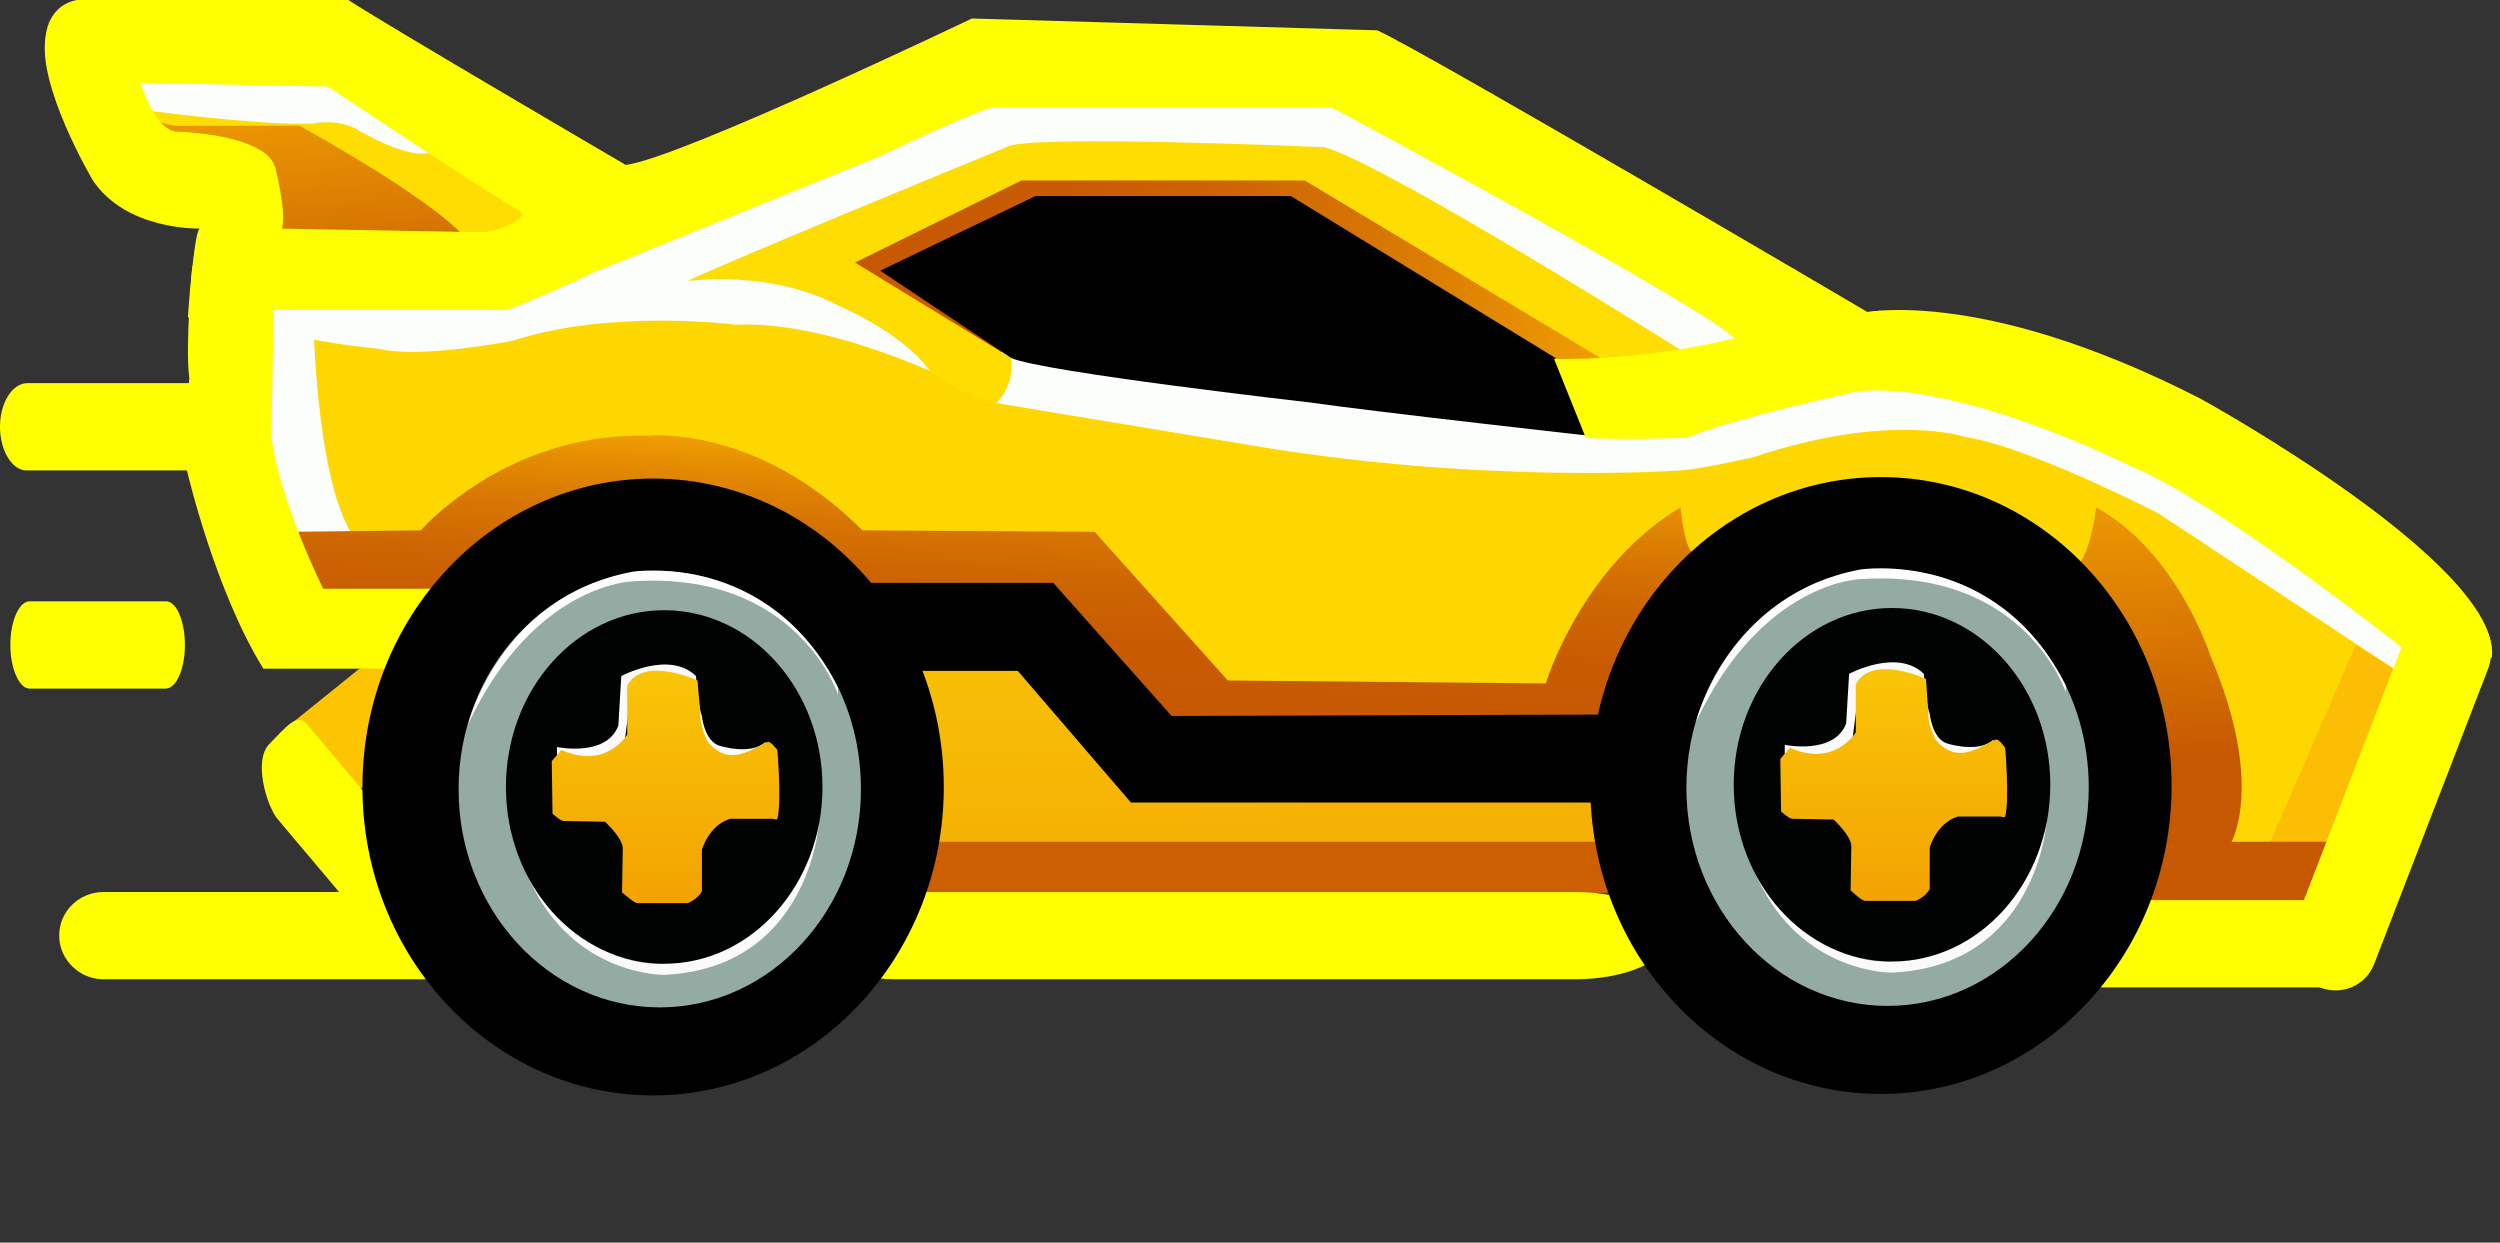
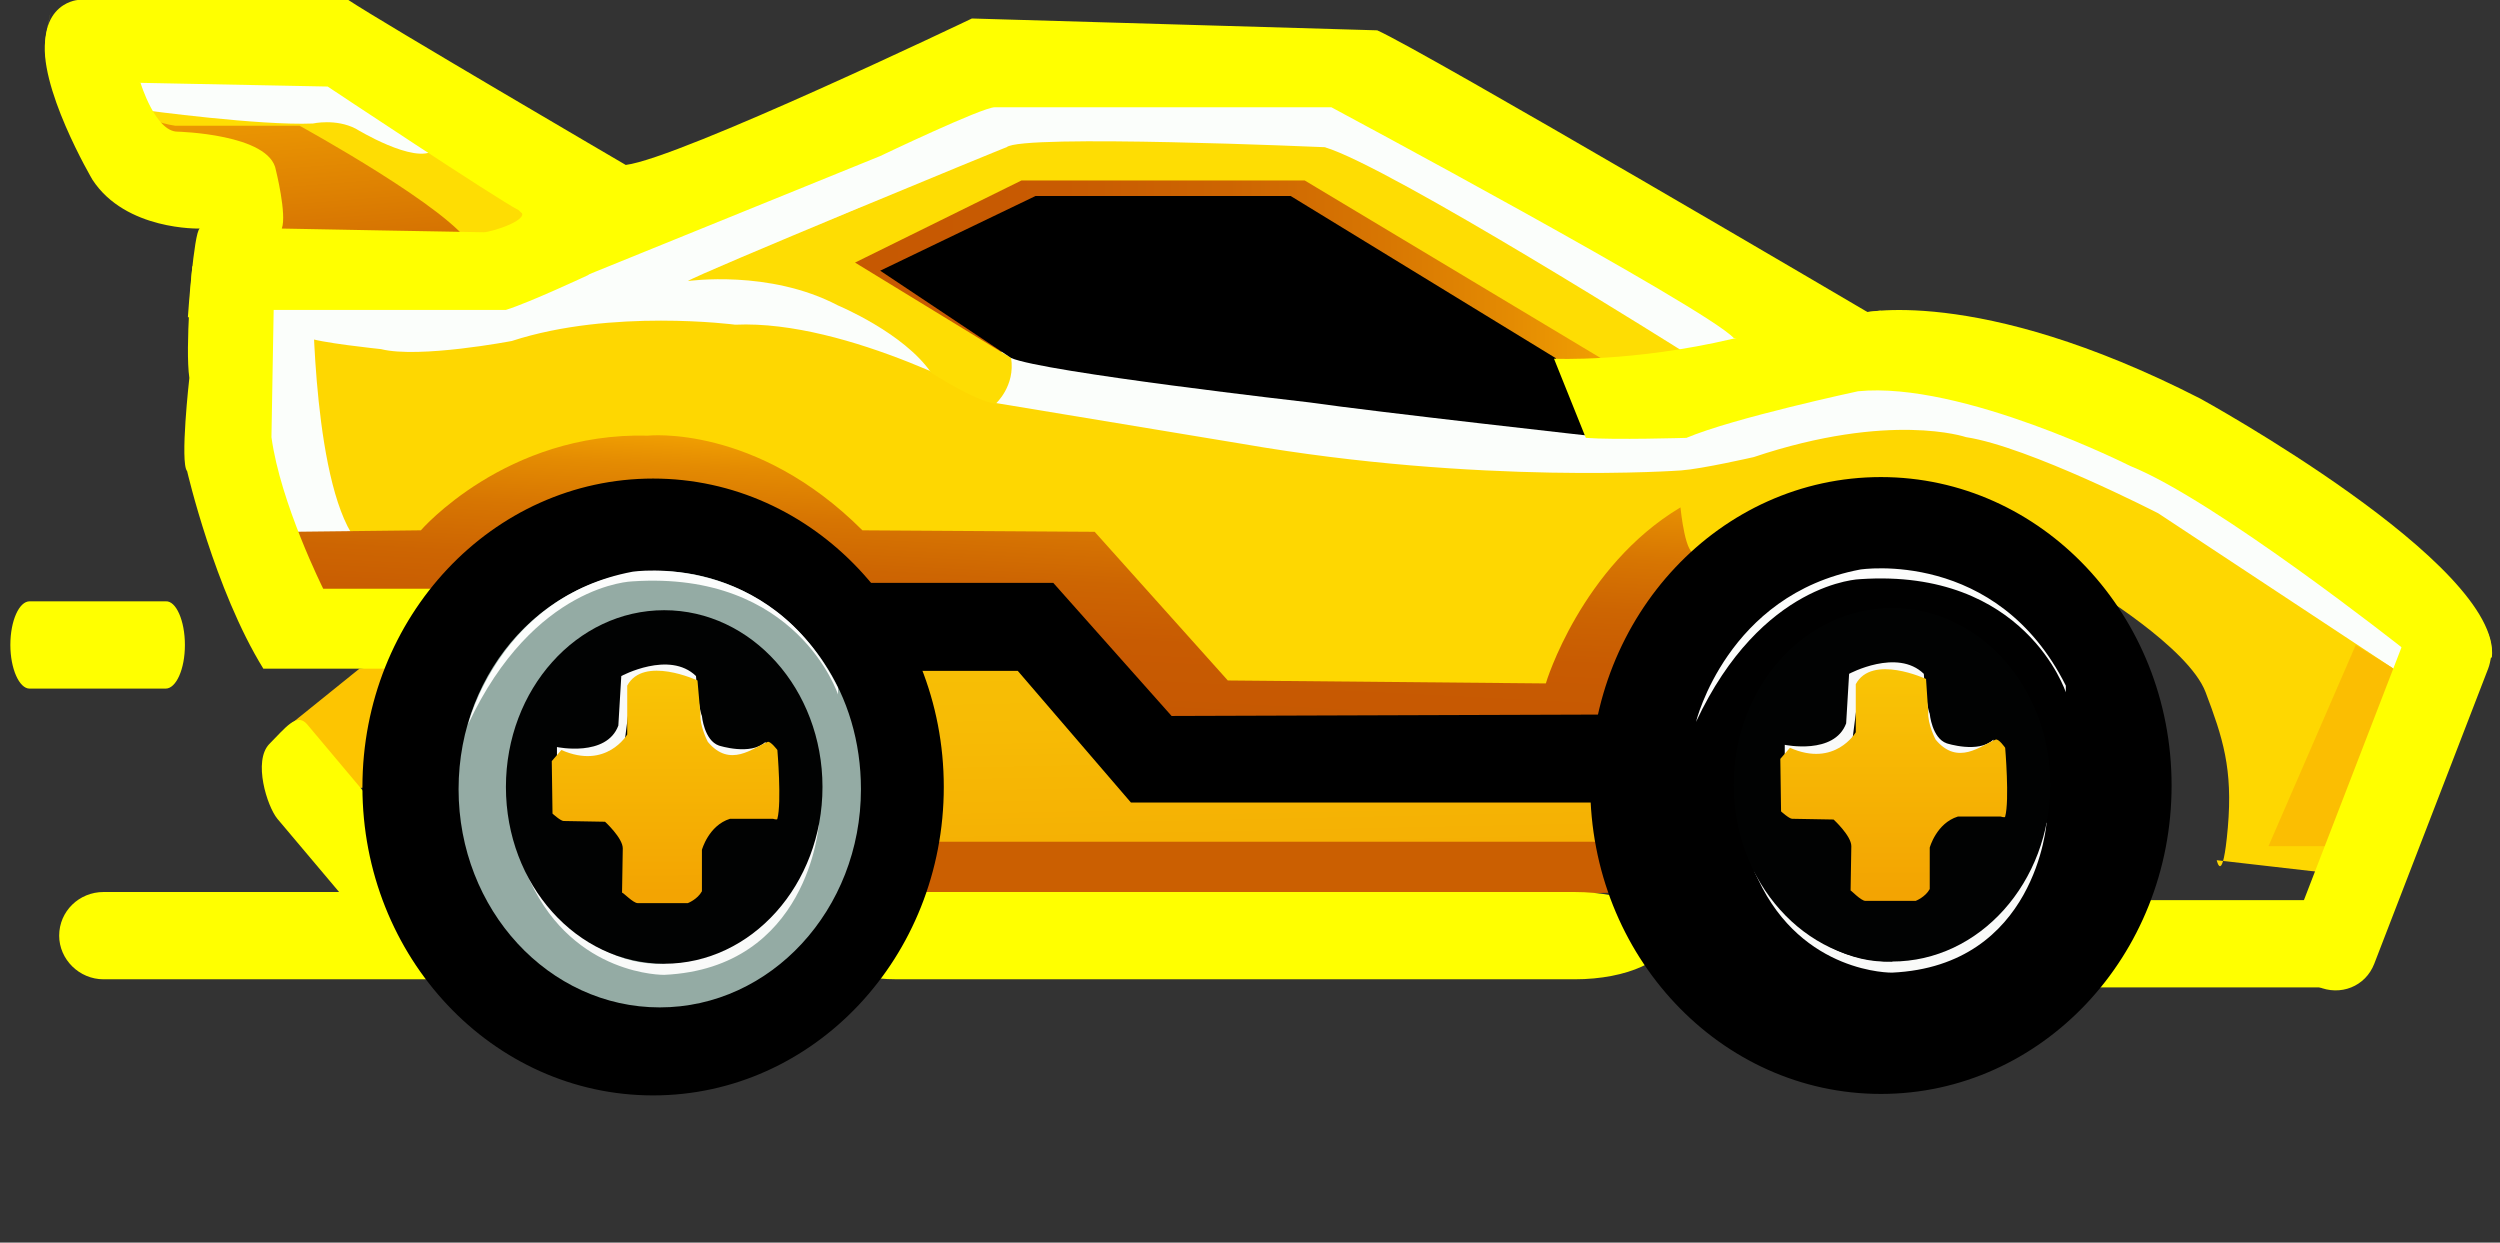
<svg xmlns="http://www.w3.org/2000/svg" enable-background="new 0 0 338 168" viewBox="0 0 338 168">
  <rect x="0" y="0" width="338" height="168" fill="#333333" stroke="none" />
  <defs>
</defs>
  <path fill="#FBFEFB" d="M41.5,38.5l0.8,10.9c0,0,1.8-0.5,6.4-0.8c0,0,20.7-0.2,28.7-2.6s4.4-2.2,11.9-0.7l35.9,5.7h2.1l0.7-2.3  l-5.8-5.8l-11.1-5.9l-14.6-0.5l19.9-8.4l9.9-2.5l10.8-4.7H163l16.2-0.9l8.5,4.6l13.8,8.7l19.2,11.5l6.6,4.9l7.1-2.4l1.9-2.4l-7-6.7  l-47.8-23.9l-46.8-1.3l-28.3,11.5L69.2,40.2L41.5,38.5z" />
  <path fill="#FBFEFB" d="M135.8,45.8l-2.3,9.5l40.5,7.3c0,0,46.7,4.5,50,2.8s26-4.2,27-4.6c1-0.4,9.4-3.6,31.5,5.8  c0,0,32,18.6,34.3,20.9l7.6,6.2l2.7-7.6c0,0-33.5-22.2-34.8-23.1s-30.9-12.8-35.3-12c-4.4,0.7-24.1,2.4-27.6,6s-38-1.3-42-2.4  C183.3,53.5,136.8,49.3,135.8,45.8" />
  <linearGradient id="SVGID_1_" gradientUnits="userSpaceOnUse" x1="172.599" y1="131.973" x2="170.309" y2="23.924">
    <stop offset="0" style="stop-color:#F3A402" />
    <stop offset="7.456261e-002" style="stop-color:#F4AA03" />
    <stop offset="0.334" style="stop-color:#F7BC05" />
    <stop offset="0.615" style="stop-color:#F9C606" />
    <stop offset="0.958" style="stop-color:#FAC906" />
  </linearGradient>
  <path fill="url(#SVGID_1_)" d="M122.2,89.7c0,0,6.5,16.3,2.3,24.2s3.8,2.4,3.8,2.4l93.5,0.3c0,0-5-7.9-1-15.3l-67,2.7L141,89.4  L122.2,89.7z" />
  <linearGradient id="SVGID_2_" gradientUnits="userSpaceOnUse" x1="113.986" y1="36.362" x2="219.318" y2="36.362">
    <stop offset="0" style="stop-color:#C65802" />
    <stop offset="0.283" style="stop-color:#C85B02" />
    <stop offset="0.495" style="stop-color:#CD6502" />
    <stop offset="0.683" style="stop-color:#D77502" />
    <stop offset="0.858" style="stop-color:#E48B02" />
    <stop offset="1" style="stop-color:#F3A402" />
  </linearGradient>
  <polygon fill="url(#SVGID_2_)" points="219.3,49.5 176.8,23.2 138,23.2 114,34.9 119,39.3 134.7,48.7 136.5,45.7 121.2,36.8   141,28.9 174.3,28.2 208,48.7 210.7,49.5 " />
  <path fill="#FED701" d="M323.3,90.2l-31.5-20.8c0,0-17.5-9-26-10.3c0,0-10.2-3.5-28.7,2.7c0,0-7,1.6-9.8,1.8c0,0-27.2,2-59.4-3.6  c0,0-24.2-4-33.2-5.5c0,0-20-11.3-35.3-10.6c0,0-16.7-2.2-30.2,2.2c0,0-12.5,2.4-17.7,1.1c0,0-8.7-0.9-10-1.6c0,0,0.3,19,5.3,27  l10.9,1.3c0,0,12.5-12.8,20.2-11.7c0,0,10.2-3.7,23.8,1.4c0,0,13,4.4,14.8,10.4l30.2,0.5l17.8,18.5h47.2c0,0,1.5-5.2,7.7-13  c0,0,8.5-5.5,12.2-5.8s5.1-4.5,19.8-6c0,0,22.4-1,31.1,11.9s0-0.6,0-0.6s13.4,8,15.7,14.1s3.7,10.3,3,18.3c-0.7,8-1.5,4.4-1.5,4.4  l14.8,1.7l6.7-14.3l4.2-11.9L323.3,90.2" />
  <path fill="#FBFEFB" d="M35.4,40.2h6.9c0,0,0,26.4,6.3,33.4c6.4,6.9-9.3,1.8-9.3,1.8S31.7,57,35.4,40.2z" />
  <path fill="#FEDD03" d="M93,38c0,0,11-1.6,20.3,3.3c0,0,8.9,3.7,12.6,9.1c0,0,5.9,3.8,8.7,4.2c0,0,2.7-2.4,2.1-6.2c-0.6-3.8,0,0,0,0  l-21.1-12.9l22.5-11.1h38.3l40,24l0.7,0.4l10.9-1c0,0-40.1-25.3-48.9-27.9c0,0-41-1.8-43,0C136.2,19.8,94.2,37.1,93,38z" />
  <polygon fill="#FBBE02" points="318.5,87.2 323.6,90.4 324.3,91.2 316.3,114.4 306.7,114.4 " />
  <polygon fill="#CB5F01" points="123.7,113.8 220.7,113.8 220.7,120.6 123.7,123.4 " />
  <linearGradient id="SVGID_3_" gradientUnits="userSpaceOnUse" x1="298.476" y1="102.258" x2="296.261" y2="61.651">
    <stop offset="0" style="stop-color:#C65802" />
    <stop offset="1" style="stop-color:#F3A402" />
  </linearGradient>
-   <path fill="url(#SVGID_3_)" d="M316.7,113.8h-15c0,0,4.5-7.8-2.8-25c0,0-4.5-14.2-15.5-20.2c0,0-0.8,7.1-3,8.2s0,0,0,0  S293,97,292.2,107.9c-0.8,10.8-2.6,15.5-2.6,15.5l12.9,1.6l11.8-1.6L316.7,113.8z" />
  <linearGradient id="SVGID_4_" gradientUnits="userSpaceOnUse" x1="133.497" y1="95.999" x2="135.32" y2="60.056">
    <stop offset="0" style="stop-color:#C65802" />
    <stop offset="0.283" style="stop-color:#C85B02" />
    <stop offset="0.495" style="stop-color:#CD6502" />
    <stop offset="0.683" style="stop-color:#D77502" />
    <stop offset="0.858" style="stop-color:#E48B02" />
    <stop offset="1" style="stop-color:#F3A402" />
  </linearGradient>
  <path fill="url(#SVGID_4_)" d="M227.2,68.6c0,0,0.7,7.3,2.2,6c1.5-1.3,0,0,0,0s-12.8,17.4-12.2,22.9c0,0-58.7,0.5-59.2,0.3  c-0.5-0.3-16.7-17.6-16.7-17.6l-25.7,0.2c0,0-14.8-15.8-33.5-10.8c0,0-15.3,3.6-22.8,11.5c-7.5,8,0,0,0,0H40.5l-1.1-9.2l17.5-0.2  c0,0,11.5-13.3,30.7-12.8c0,0,14.6-1.6,29,12.8l31.4,0.2L166,92l43,0.4C209,92.3,213.8,76.6,227.2,68.6z" />
  <path fill="#FDC501" d="M49.5,106.4c0,0,2.7-10.3,4.7-16.8l-5.6,0.8l-9.3,7.5C39.3,97.9,43.8,107.9,49.5,106.4" />
  <polygon fill="#FBFEFB" points="18.2,9.3 45.9,10.5 61.1,20.2 56.4,23.2 43.5,20.5 27.8,18.1 19.6,17.8 17.1,12.3 " />
  <path fill="#FEDD03" d="M19.6,14.9c0,0,15.5,2.1,22.7,1.8c0,0,3.1-0.7,5.8,0.7c0,0,8,4.9,10.6,2.9L72.2,29l-1.6,2.9l-5.8,2.3  l-6.3-0.7l-14-12.3L32.1,20l-11.2-1L19.6,14.9z" />
  <linearGradient id="SVGID_5_" gradientUnits="userSpaceOnUse" x1="43.415" y1="44.575" x2="39.849" y2="-0.595">
    <stop offset="0" style="stop-color:#C65802" />
    <stop offset="0.405" style="stop-color:#DE8102" />
    <stop offset="0.791" style="stop-color:#F3A402" />
  </linearGradient>
  <path fill="url(#SVGID_5_)" d="M19.1,15.6c0,0,2.4,1.1,4.6,1.4h16.8c0,0,20.8,11.4,23.3,16.4c0,0.1,2.3-0.3,0.1,0.2  C59.7,34.5,37,34.1,37,34.1s1.4-3.6-4-7.4c-5.4-3.8-0.1-5.1-7.3-6.6c-7.1-1.5-6.6-2.3-6.6-2.3V15.6z" />
  <path d="M119,36.6l21-10.1h34.5l35.8,21.9l6.2,10.7c0,0-30.5-3.4-39.5-4.7c0,0-36-4.1-40.3-6L119,36.6z" />
  <path fill="#FFFF00" d="M63.3,126.5c0,3.3-2.7,5.9-6,5.9H14c-3.3,0-6-2.7-6-5.9l0,0c0-3.3,2.7-5.9,6-5.9h43.2  C60.6,120.6,63.3,123.2,63.3,126.5L63.3,126.5z" />
-   <path fill="#FFFF00" d="M225.7,126.5c0,3.3-5.7,5.9-12.8,5.9h-91.6c-7.1,0-12.8-2.7-12.8-5.9l0,0c0-3.3,5.7-5.9,12.8-5.9h91.6  C220,120.6,225.7,123.2,225.7,126.5L225.7,126.5z" />
+   <path fill="#FFFF00" d="M225.7,126.5c0,3.3-5.7,5.9-12.8,5.9h-91.6c-7.1,0-12.8-2.7-12.8-5.9l0,0c0-3.3,5.7-5.9,12.8-5.9h91.6  C220,120.6,225.7,123.2,225.7,126.5L225.7,126.5" />
  <path fill="#FFFF00" d="M319.8,127.6c0,3.3-2.7,5.9-6,5.9h-43.2c-3.3,0-6-2.7-6-5.9l0,0c0-3.3,2.7-5.9,6-5.9h43.2  C317.1,121.7,319.8,124.3,319.8,127.6L319.8,127.6z" />
  <path fill="#FFFF00" d="M333.2,82.3c2,0.9,3.3,2.8,3.6,4.9c0.1,0.5,0.1,1.1,0,1.6c-0.1,0.5-0.2,1.1-0.4,1.6l-15.4,39.9  c-1.2,3.1-4.6,4.4-7.6,3.1l0,0c-3-1.4-4.5-5-3.3-8.1l15.4-39.9C326.8,82.3,330.2,80.9,333.2,82.3L333.2,82.3z" />
-   <path fill="#FFFF00" d="M34.2,57.7c0,3.3-1.7,5.9-3.7,5.9H3.7C1.7,63.7,0,61,0,57.7l0,0c0-3.3,1.7-5.9,3.7-5.9h26.8  C32.6,51.8,34.2,54.4,34.2,57.7L34.2,57.7z" />
  <path fill="#FFFF00" d="M25,87.2c0,3.3-1.2,5.9-2.6,5.9H4c-1.4,0-2.6-2.7-2.6-5.9l0,0c0-3.3,1.2-5.9,2.6-5.9h18.4  C23.8,81.2,25,83.9,25,87.2L25,87.2z" />
  <path fill="#FFFF00" d="M59.6,128.2c-2.2,2.2-5.1,2.7-6.5,1l-15.6-18.5c-1.4-1.7-3.3-7.8-1.1-10.1l0,0c2.2-2.2,3.7-4.3,5.1-2.7  l19.5,23.2C62.5,122.8,61.8,126,59.6,128.2L59.6,128.2z" />
  <path fill="#FFFF00" d="M251.2,42.4c0,0,15.8-4.1,46.3,11.5c0,0,40.8,22.4,39.4,35c0,0-9.6,0.3-12.1-1.3c0,0-25.3-20-36.8-24.6  c0,0-22.8-11.5-36.8-10.1c0,0-16.8,3.6-23.2,6.3c0,0-9.8,0.3-13.6,0l-4.3-10.7c0,0,10.6,0.5,24.2-2.7L251.2,42.4z" />
  <path fill="#FFFF00" d="M254.3,42l-1.8,0.2c0,0-60-35.3-66.3-38.1l-54.8-1.6c0,0-39.5,18.9-46.8,19.8c0,0-33-19.3-37.5-22.3H10.5  c0,0-6.8,0.5-3.5,11.5l12-0.3l25.3,0.5c0,0,23,15.3,25.8,16.7l9.5,8.7L119,21.1c0,0,13.8-6.6,15.5-6.6H180c0,0,50.6,27.1,54.4,31.2  l14.1,3L254.3,42z" />
  <path fill="#FFFF00" d="M79.5,37.2c0,0-7.9,3.7-11.1,4.7H37l-11.6,1c0,0,0.8-11.5,1.6-12c0,0-10,0.3-14.5-6.6c0,0-7.6-12.9-6.3-19.4  c1.3-6.6,0.2-1.1,0.2-1.1L19,11.2c0,0,2,6.6,5,6.6c0,0,12.5,0.3,13.3,5.2c0,0,1.5,6,0.8,7.9c0,0,26.3,0.5,27.3,0.5s6.8-1.8,4.8-3  l15,4.1L79.5,37.2z" />
  <path fill="#FFFF00" d="M62.1,76.1l-3.2,3.5H43.7c0,0-5.8-11.6-7-20.5L37,41.9l-0.3-5L26,36c0,0-1,11-0.4,15.1  c0,0-1.3,11.5-0.3,12.6c0,0,3.7,16,10.3,26.7h16.9h1.9L62.1,76.1" />
  <path d="M116.5,78.8h25.9l16,18l61-0.2l-0.8,11.9h-65.7l-15.3-17.8h-16.7C120.8,90.7,116.4,89,116.5,78.8z" />
  <ellipse stroke="#000000" cx="254.3" cy="106.2" rx="38.8" ry="41.2" />
-   <path fill="#94ABA4" d="M277.4,89.4c3.2,4.8,5,10.7,5,17.1c0,16.3-12.2,29.5-27.2,29.5c-15,0-27.2-13.2-27.2-29.5  c0-16.3,12.2-29.5,27.2-29.5C264.4,77,272.5,81.9,277.4,89.4z" />
  <path fill="#FCFDFC" d="M279.3,93.6c0,0-5.5-16.8-27.8-15.3c0,0-13.3,0.3-22.2,19.3c0,0,4.2-17.2,22.2-20.6c0,0,18.5-2.9,27.8,15.7" />
  <path fill="#F9FAF9" d="M237.1,117.7c0,0,7,12.8,18.7,12.3c11.7-0.5,0,0,0,0l20.9-18.8c0,0-1.4,19.4-20.9,20.3  c0,0-12.1,0.2-18.1-12.6" />
  <ellipse fill="#010202" cx="255.8" cy="106.1" rx="21.4" ry="23.9" />
  <path fill="#F9FAF9" d="M269.5,100.5c0,0-3.8,5.1-8,1.6c-4.3-3.4-1.4-9.8-1.4-9.8s-8-1-8.8,1.1l-0.8,6.2c0,0-0.6,3.5-2.9,3.8  c0,0-5.7-0.5-6.3-1.4v-1.3c0,0,6.7,1.4,8.3-2.9l0.4-6.7c0,0,6.5-3.5,10.1,0c0,0,0.3,4.2,0.8,5.4c0,0,0.3,3.3,2.3,4  c0,0,4.3,1.4,6.3-0.5V100.5z" />
  <linearGradient id="SVGID_6_" gradientUnits="userSpaceOnUse" x1="255.998" y1="120.331" x2="255.914" y2="87.034">
    <stop offset="0" style="stop-color:#F3A402" />
    <stop offset="1" style="stop-color:#FAC906" />
  </linearGradient>
  <path fill="url(#SVGID_6_)" d="M252.2,121.8h6.8c0,0,1.3-0.5,1.9-1.6v-5.6c0,0,0.9-3.3,3.8-4.2h5.8c0,0,0.6,0.2,0.6,0  c0.6-2.2,0-9.3,0-9.3s-0.9-1.3-1.3-1.1c-2,0.8-5.1,3.6-8.1,0c0,0-1.1-2.1-1-3.7l-0.3-4.5c0,0-7.3-3.4-9.5,0.7V99  c0,0-2.8,4.8-8.9,2.1l-1.3,1.5l0.1,7.1c0,0,1.1,1,1.5,1l5.6,0.1c0,0,2.4,2.2,2.4,3.6l-0.1,6C250.2,120.3,251.6,121.8,252.2,121.8z" />
  <ellipse stroke="#000000" cx="88.3" cy="106.4" rx="38.8" ry="41.2" />
  <path fill="#94ABA4" d="M111.4,89.6c3.2,4.8,5,10.7,5,17.1c0,16.3-12.2,29.5-27.2,29.5c-15,0-27.2-13.2-27.2-29.5  c0-16.3,12.2-29.5,27.2-29.5C98.4,77.3,106.5,82.2,111.4,89.6z" />
  <path fill="#FCFDFC" d="M113.3,93.9c0,0-5.5-16.8-27.8-15.3c0,0-13.3,0.3-22.2,19.3c0,0,4.2-17.2,22.2-20.6c0,0,18.5-2.9,27.8,15.7" />
  <path fill="#F9FAF9" d="M71.1,118c0,0,7,12.8,18.7,12.3s0,0,0,0l20.9-18.8c0,0-1.4,19.4-20.9,20.3c0,0-12.1,0.2-18.1-12.6" />
  <ellipse fill="#010202" cx="89.8" cy="106.4" rx="21.4" ry="23.9" />
  <path fill="#F9FAF9" d="M103.5,100.8c0,0-3.8,5.1-8,1.6c-4.3-3.4-1.4-9.8-1.4-9.8s-8-1-8.8,1.1l-0.8,6.2c0,0-0.6,3.5-2.9,3.8  c0,0-5.7-0.5-6.3-1.4v-1.3c0,0,6.7,1.4,8.3-2.9l0.4-6.7c0,0,6.5-3.5,10.1,0c0,0,0.3,4.2,0.8,5.4c0,0,0.3,3.3,2.3,4  c0,0,4.3,1.4,6.3-0.5V100.8z" />
  <linearGradient id="SVGID_7_" gradientUnits="userSpaceOnUse" x1="89.998" y1="120.621" x2="89.914" y2="87.324">
    <stop offset="0" style="stop-color:#F3A402" />
    <stop offset="1" style="stop-color:#FAC906" />
  </linearGradient>
  <path fill="url(#SVGID_7_)" d="M86.2,122.1h6.8c0,0,1.3-0.5,1.9-1.6v-5.6c0,0,0.9-3.3,3.8-4.2h5.8c0,0,0.6,0.2,0.6,0  c0.6-2.2,0-9.3,0-9.3s-0.9-1.2-1.3-1.1c-2,0.8-5.1,3.6-8.1,0c0,0-1.1-2.1-1-3.7L94.3,92c0,0-7.3-3.4-9.5,0.7v6.6  c0,0-2.8,4.8-8.9,2.1l-1.3,1.5l0.1,7.1c0,0,1.1,1,1.5,1l5.6,0.1c0,0,2.4,2.2,2.4,3.6l-0.1,6C84.2,120.6,85.6,122.1,86.2,122.1z" />
</svg>